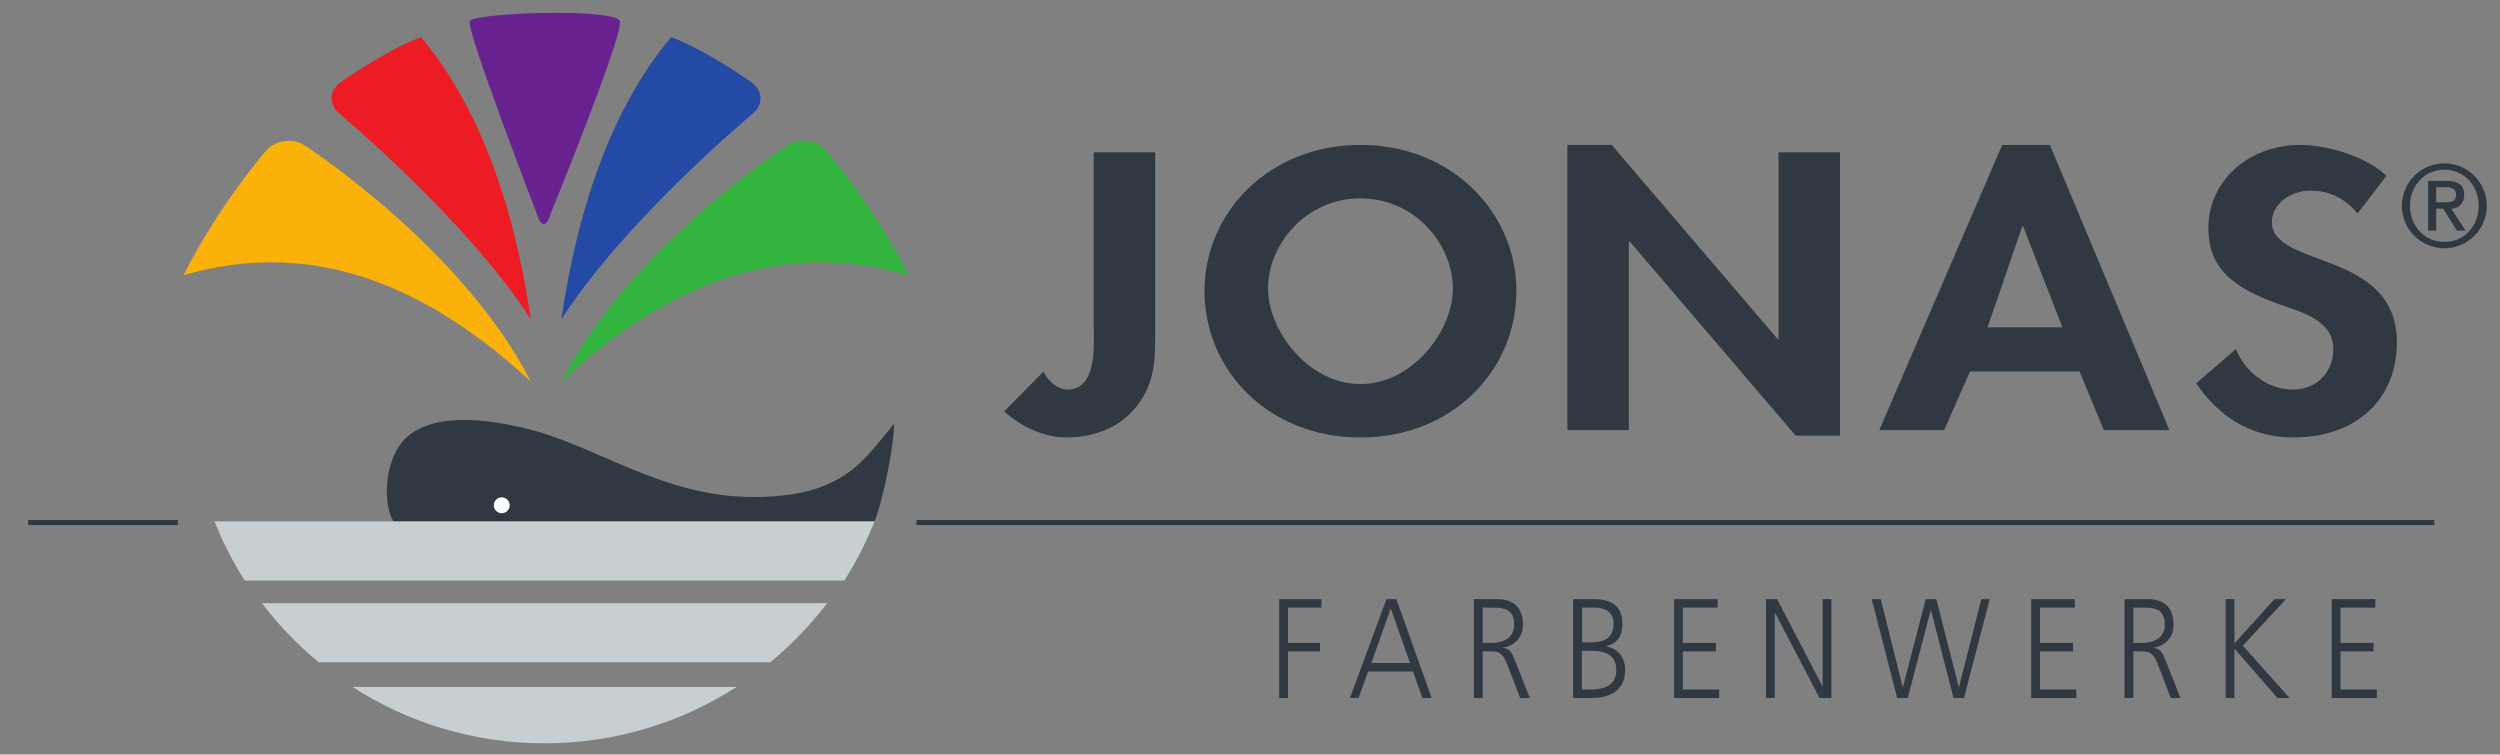
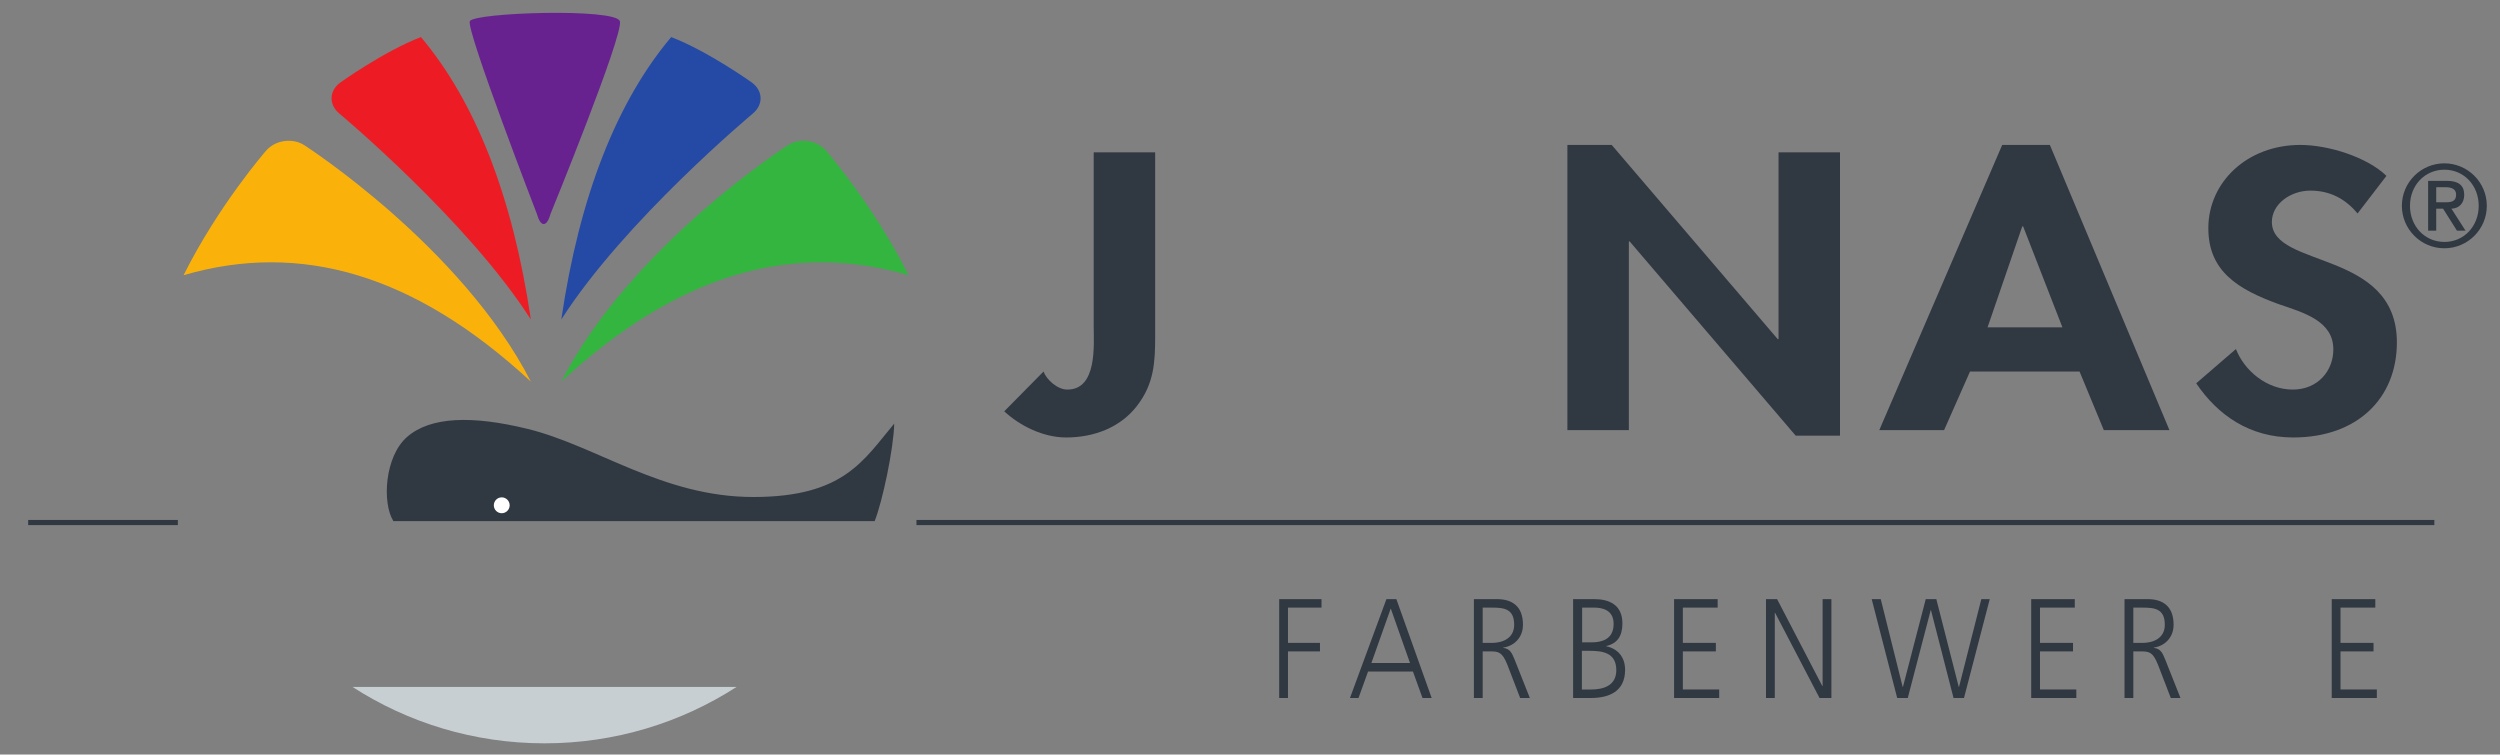
<svg xmlns="http://www.w3.org/2000/svg" viewBox="0 0 786.614 237.402" height="237.402" width="786.614" xml:space="preserve" version="1.1" id="svg2">
  <rect x="0" y="0" width="786.614" height="237.402" fill="#808080" stroke="none" />
  <defs id="defs6" />
  <g transform="matrix(1.25,0,0,-1.25,0,237.402)" id="g10">
    <path id="path12" style="fill:#303942;fill-opacity:1;fill-rule:evenodd;stroke:none" d="m 321.993,39.114 10.654,0 0,-2.14 -8.44,0 0,-8.879 8.055,0 0,-2.14 -8.055,0 0,-11.732 -2.214,0 0,24.891 z" />
    <path id="path14" style="fill:#303942;fill-opacity:1;fill-rule:evenodd;stroke:none" d="m 350.076,36.76 -4.877,-13.729 9.723,0 -4.846,13.729 z m -1.09,2.354 2.502,0 8.889,-24.891 -2.31,0 -2.407,6.669 -11.296,0 -2.406,-6.669 -2.15,0 9.178,24.891 z" />
    <path id="path16" style="fill:#303942;fill-opacity:1;fill-rule:evenodd;stroke:none" d="m 373.217,28.095 2.343,0 c 2.598,0 5.583,1.106 5.583,4.565 3e-4,4.064 -2.599,4.314 -5.648,4.314 l -2.278,0 0,-8.879 z m -2.214,11.019 5.776,0 c 3.979,0 6.578,-1.89 6.578,-6.454 0,-3.21 -2.214,-5.35 -4.974,-5.742 l 0,-0.071 c 1.797,-0.25 2.183,-1.32 2.889,-2.996 l 3.818,-9.628 -2.438,0 -3.242,8.415 c -1.284,3.21 -2.246,3.317 -4.364,3.317 l -1.829,0 0,-11.732 -2.214,0 0,24.891 z" />
    <path id="path18" style="fill:#303942;fill-opacity:1;fill-rule:evenodd;stroke:none" d="m 398.25,28.238 2.471,0 c 2.343,0 5.455,0.678 5.455,4.635 0,3.602 -2.984,4.101 -4.878,4.101 l -3.048,0 0,-8.736 z m -0.064,-11.875 2.31,0 c 2.985,0 6.354,0.891 6.354,4.849 3e-4,4.422 -3.434,4.885 -6.707,4.885 l -1.957,0 0,-9.734 z m -2.214,22.751 5.326,0 c 3.658,0 7.092,-1.355 7.092,-6.134 0,-3.174 -1.316,-5.063 -4.075,-5.67 l 0,-0.071 c 2.824,-0.57 4.749,-2.639 4.749,-5.919 3e-4,-5.421 -3.979,-7.097 -8.632,-7.097 l -4.46,0 0,24.891 z" />
    <path id="path20" style="fill:#303942;fill-opacity:1;fill-rule:evenodd;stroke:none" d="m 421.39,39.114 10.974,0 0,-2.14 -8.76,0 0,-8.879 8.311,0 0,-2.14 -8.311,0 0,-9.592 9.145,0 0,-2.14 -11.359,0 0,24.891 z" />
    <path id="path22" style="fill:#303942;fill-opacity:1;fill-rule:evenodd;stroke:none" d="m 444.529,39.114 2.792,0 11.392,-21.896 0.065,0 0,21.896 2.213,0 0,-24.891 -2.984,0 -11.199,21.468 -0.065,0 0,-21.468 -2.214,0 0,24.891 z" />
    <path id="path24" style="fill:#303942;fill-opacity:1;fill-rule:evenodd;stroke:none" d="m 494.368,14.223 -2.631,0 -5.68,22.109 -0.064,0 -5.776,-22.109 -2.663,0 -6.418,24.891 2.278,0 5.52,-22.11 0.063,0 5.744,22.11 2.663,0 5.649,-22.11 0.063,0 5.617,22.11 2.118,0 -6.483,-24.891 z" />
    <path id="path26" style="fill:#303942;fill-opacity:1;fill-rule:evenodd;stroke:none" d="m 511.284,39.114 10.975,0 0,-2.14 -8.761,0 0,-8.879 8.312,0 0,-2.14 -8.312,0 0,-9.592 9.146,0 0,-2.14 -11.36,0 0,24.891 z" />
    <path id="path28" style="fill:#303942;fill-opacity:1;fill-rule:evenodd;stroke:none" d="m 536.991,28.095 2.343,0 c 2.599,0 5.583,1.106 5.583,4.565 0,4.064 -2.598,4.314 -5.647,4.314 l -2.279,0 0,-8.879 z m -2.213,11.019 5.775,0 c 3.979,0 6.578,-1.89 6.578,-6.454 3e-4,-3.21 -2.214,-5.35 -4.974,-5.742 l 0,-0.071 c 1.797,-0.25 2.183,-1.32 2.889,-2.996 l 3.818,-9.628 -2.438,0 -3.241,8.415 c -1.284,3.21 -2.246,3.317 -4.365,3.317 l -1.829,0 0,-11.732 -2.213,0 0,24.891 z" />
-     <path id="path30" style="fill:#303942;fill-opacity:1;fill-rule:evenodd;stroke:none" d="m 560.228,39.114 2.214,0 0,-11.161 10.076,11.161 2.887,0 -10.845,-11.732 11.776,-13.159 -3.049,0 -10.845,12.446 0,-12.446 -2.214,0 0,24.891 z" />
    <path id="path32" style="fill:#303942;fill-opacity:1;fill-rule:evenodd;stroke:none" d="m 586.93,39.114 10.975,0 0,-2.14 -8.76,0 0,-8.879 8.311,0 0,-2.14 -8.311,0 0,-9.592 9.145,0 0,-2.14 -11.359,0 0,24.891 z" />
    <path id="path34" style="fill:#303942;fill-opacity:1;fill-rule:evenodd;stroke:none" d="m 290.775,105.399 c 0,-6.492 -0.211,-12.057 -4.631,-17.714 -4.105,-5.286 -10.63,-7.883 -17.786,-7.883 -5.788,0 -11.682,2.967 -15.576,6.584 l 9.893,10.017 c 0.737,-2.041 3.473,-4.544 5.999,-4.544 7.577,0 6.63,11.315 6.63,15.858 l 0,43.867 15.471,0 0,-46.186 z" />
-     <path id="path36" style="fill:#303942;fill-opacity:1;fill-rule:evenodd;stroke:none" d="m 319.188,117.27 c 0,-10.573 10.103,-24.02 23.257,-24.02 13.156,0 23.259,13.448 23.259,24.02 3e-4,11.315 -9.682,22.722 -23.259,22.722 -13.575,0 -23.257,-11.408 -23.257,-22.722 z m -15.996,-0.557 c 0,19.569 16.101,36.727 39.253,36.727 23.154,0 39.255,-17.157 39.255,-36.727 3e-4,-20.032 -16.101,-36.911 -39.255,-36.911 -23.152,0 -39.253,16.879 -39.253,36.911" />
    <path id="path38" style="fill:#303942;fill-opacity:1;fill-rule:evenodd;stroke:none" d="m 394.54,153.44 11.155,0 41.781,-48.876 0.211,0 0,47.02 15.47,0 0,-71.32 -11.156,0 -41.78,48.876 -0.21,0 0,-47.484 -15.471,0 0,71.783 z" />
    <path id="path40" style="fill:#303942;fill-opacity:1;fill-rule:evenodd;stroke:none" d="m 509.25,132.944 -0.21,0 -8.735,-25.411 18.838,0 -9.893,25.411 z m -13.365,-36.541 -6.524,-14.746 -16.313,0 30.94,71.783 11.998,0 30.098,-71.783 -16.522,0 -6.104,14.746 -27.573,0 z" />
    <path id="path42" style="fill:#303942;fill-opacity:1;fill-rule:evenodd;stroke:none" d="m 593.443,136.19 c -2.947,3.524 -6.736,5.75 -11.892,5.75 -4.946,0 -9.683,-3.338 -9.683,-7.883 0,-11.778 31.467,-6.863 31.467,-30.327 5e-4,-14.003 -9.892,-23.927 -26.099,-23.927 -10.945,0 -18.944,5.565 -24.416,13.633 l 9.998,8.625 c 2.105,-5.379 7.682,-10.201 14.312,-10.201 6.315,0 10.209,4.729 10.209,10.108 0,7.234 -7.577,9.274 -13.787,11.408 -10.208,3.709 -17.68,8.254 -17.68,19.105 3e-4,11.593 9.787,20.96 23.153,20.96 7.051,0 16.838,-3.061 21.679,-7.79 l -7.261,-9.46 z" />
    <path id="path44" style="fill:none;stroke:#303942;stroke-width:1.302;stroke-linecap:butt;stroke-linejoin:miter;stroke-miterlimit:10;stroke-dasharray:none;stroke-opacity:1" d="m 230.688,58.392 382.08,0" />
    <path id="path46" style="fill:none;stroke:#303942;stroke-width:1.302;stroke-linecap:butt;stroke-linejoin:miter;stroke-miterlimit:10;stroke-dasharray:none;stroke-opacity:1" d="m 7.091,58.392 37.681,0" />
    <path id="path48" style="fill:#303942;fill-opacity:1;fill-rule:evenodd;stroke:none" d="m 613.238,139.005 2.429,0 c 1.57,0 2.576,0.326 2.576,1.955 3e-4,1.422 -1.273,1.836 -2.576,1.836 l -2.429,3e-4 0,-3.791 z m -2.043,5.39 4.797,0 c 2.873,0 4.295,-1.155 4.295,-3.525 6e-4,-2.014 -1.273,-3.465 -3.228,-3.465 l 3.553,-5.538 -2.162,0 -3.494,5.538 -1.718,0 0,-5.538 -2.043,0 0,12.528 z m 4.117,-15.371 c 4.916,0 8.618,3.969 8.618,9.092 3e-4,5.124 -3.702,9.092 -8.618,9.092 -4.977,0 -8.679,-3.968 -8.679,-9.092 3e-4,-5.123 3.702,-9.092 8.679,-9.092 z m -0.031,19.784 c 5.895,0 10.693,-4.798 10.693,-10.692 2e-4,-5.894 -4.798,-10.692 -10.693,-10.692 -5.892,0 -10.691,4.798 -10.691,10.692 2e-4,5.894 4.798,10.692 10.691,10.692" />
-     <path id="path50" style="fill:#c8cfd2;fill-opacity:1;fill-rule:evenodd;stroke:none" d="m 53.999,58.67 c 2.075,-5.223 4.632,-10.201 7.611,-14.886 l 150.913,0 c 2.977,4.685 5.533,9.663 7.607,14.886 l -166.131,0 z" />
-     <path id="path52" style="fill:#c8cfd2;fill-opacity:1;fill-rule:evenodd;stroke:none" d="m 208.205,38.094 -142.271,0 c 4.177,-5.495 8.975,-10.494 14.302,-14.88 l 113.654,0 c 5.321,4.386 10.131,9.385 14.316,14.88" />
    <path id="path54" style="fill:#c8cfd2;fill-opacity:1;fill-rule:evenodd;stroke:none" d="m 185.408,17.015 -96.685,0 c 13.929,-8.983 30.525,-14.201 48.339,-14.201 17.816,0 34.41,5.218 48.346,14.201" />
    <path id="path56" style="fill:#303942;fill-opacity:1;fill-rule:evenodd;stroke:none" d="m 220.166,58.744 c 1.96,4.925 4.761,18.11 4.931,24.553 -7.719,-9.18 -12.643,-18.479 -35.473,-18.479 -22.842,0 -39.435,12.87 -56.756,17.127 -13.962,3.432 -24.524,3.149 -30.423,-2.028 -5.616,-4.929 -6.295,-16.572 -3.424,-21.173 l 121.145,0 z" />
    <path id="path58" style="fill:#ffffff;fill-opacity:1;fill-rule:evenodd;stroke:none" d="m 128.291,62.729 c 0,-1.098 -0.908,-1.994 -1.994,-1.994 -1.105,0 -1.993,0.896 -1.993,1.994 3e-4,1.109 0.888,2.002 1.993,2.002 1.086,0 1.994,-0.893 1.994,-2.002" />
    <path id="path60" style="fill:#672290;fill-opacity:1;fill-rule:evenodd;stroke:none" d="m 138.572,136.07 c -0.939,-3.394 -2.484,-3.394 -3.43,0 3e-4,0 -17.863,46.308 -16.881,48.509 0.988,2.205 36.785,3.365 37.771,0 0.994,-3.367 -17.46,-48.509 -17.46,-48.509" />
    <path id="path62" style="fill:#ed1c24;fill-opacity:1;fill-rule:evenodd;stroke:none" d="m 85.408,161.345 c -2.7,2.257 -2.573,5.78 0.291,7.833 0,2e-4 10.906,7.807 20.257,11.416 13.564,-16.103 23.065,-39.788 27.669,-71.103 -15.868,24.87 -48.217,51.855 -48.217,51.855" />
    <path id="path64" style="fill:#fab20b;fill-opacity:1;fill-rule:evenodd;stroke:none" d="m 66.999,152.016 c 2.315,2.654 6.64,3.268 9.596,1.359 0,0 39.53,-25.389 57.03,-59.504 -29.18,27.006 -57.918,35.39 -87.415,26.78 8.819,17.649 20.789,31.364 20.789,31.364" />
    <path id="path66" style="fill:#254aa5;fill-opacity:1;fill-rule:evenodd;stroke:none" d="m 189.505,161.345 c 2.708,2.257 2.572,5.78 -0.29,7.833 0,2e-4 -10.914,7.807 -20.265,11.416 -13.563,-16.103 -23.061,-39.788 -27.665,-71.103 15.866,24.87 48.22,51.855 48.22,51.855" />
    <path id="path68" style="fill:#33b540;fill-opacity:1;fill-rule:evenodd;stroke:none" d="m 207.919,152.016 c -2.315,2.654 -6.633,3.268 -9.601,1.359 2e-4,0 -39.534,-25.389 -57.033,-59.504 29.183,27.006 57.925,35.39 87.414,26.78 -8.816,17.649 -20.78,31.364 -20.78,31.364" />
  </g>
</svg>